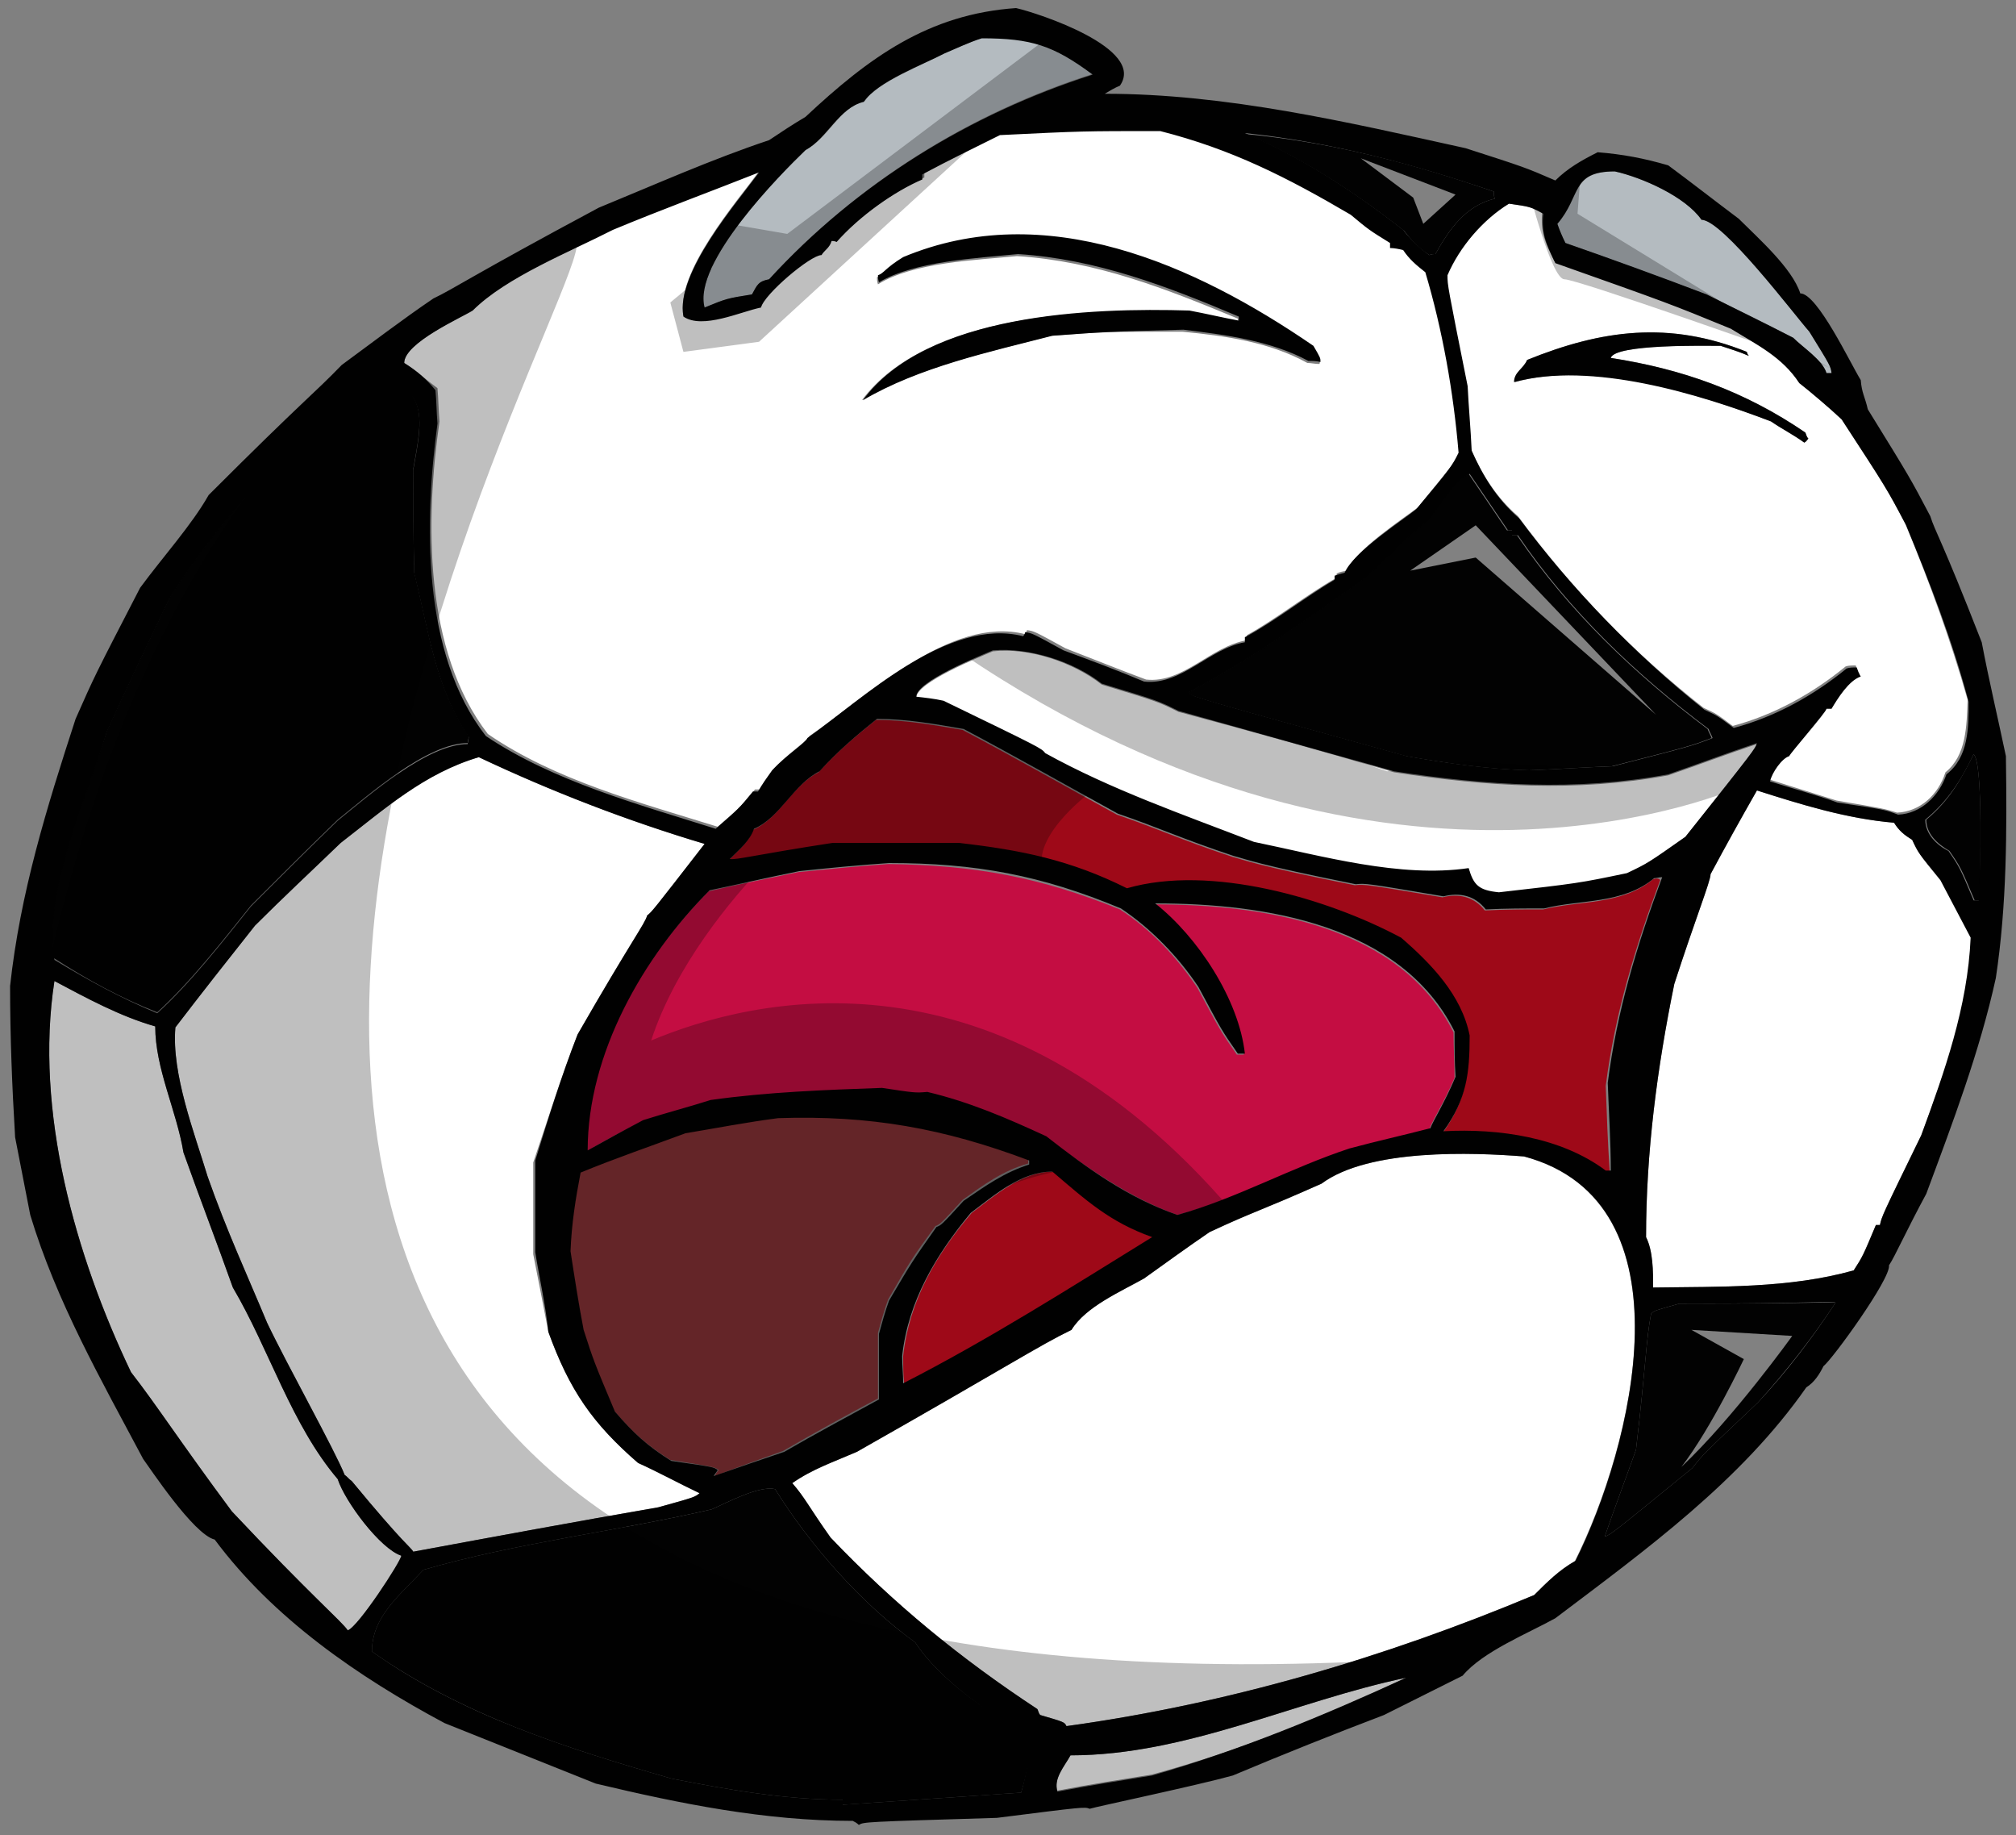
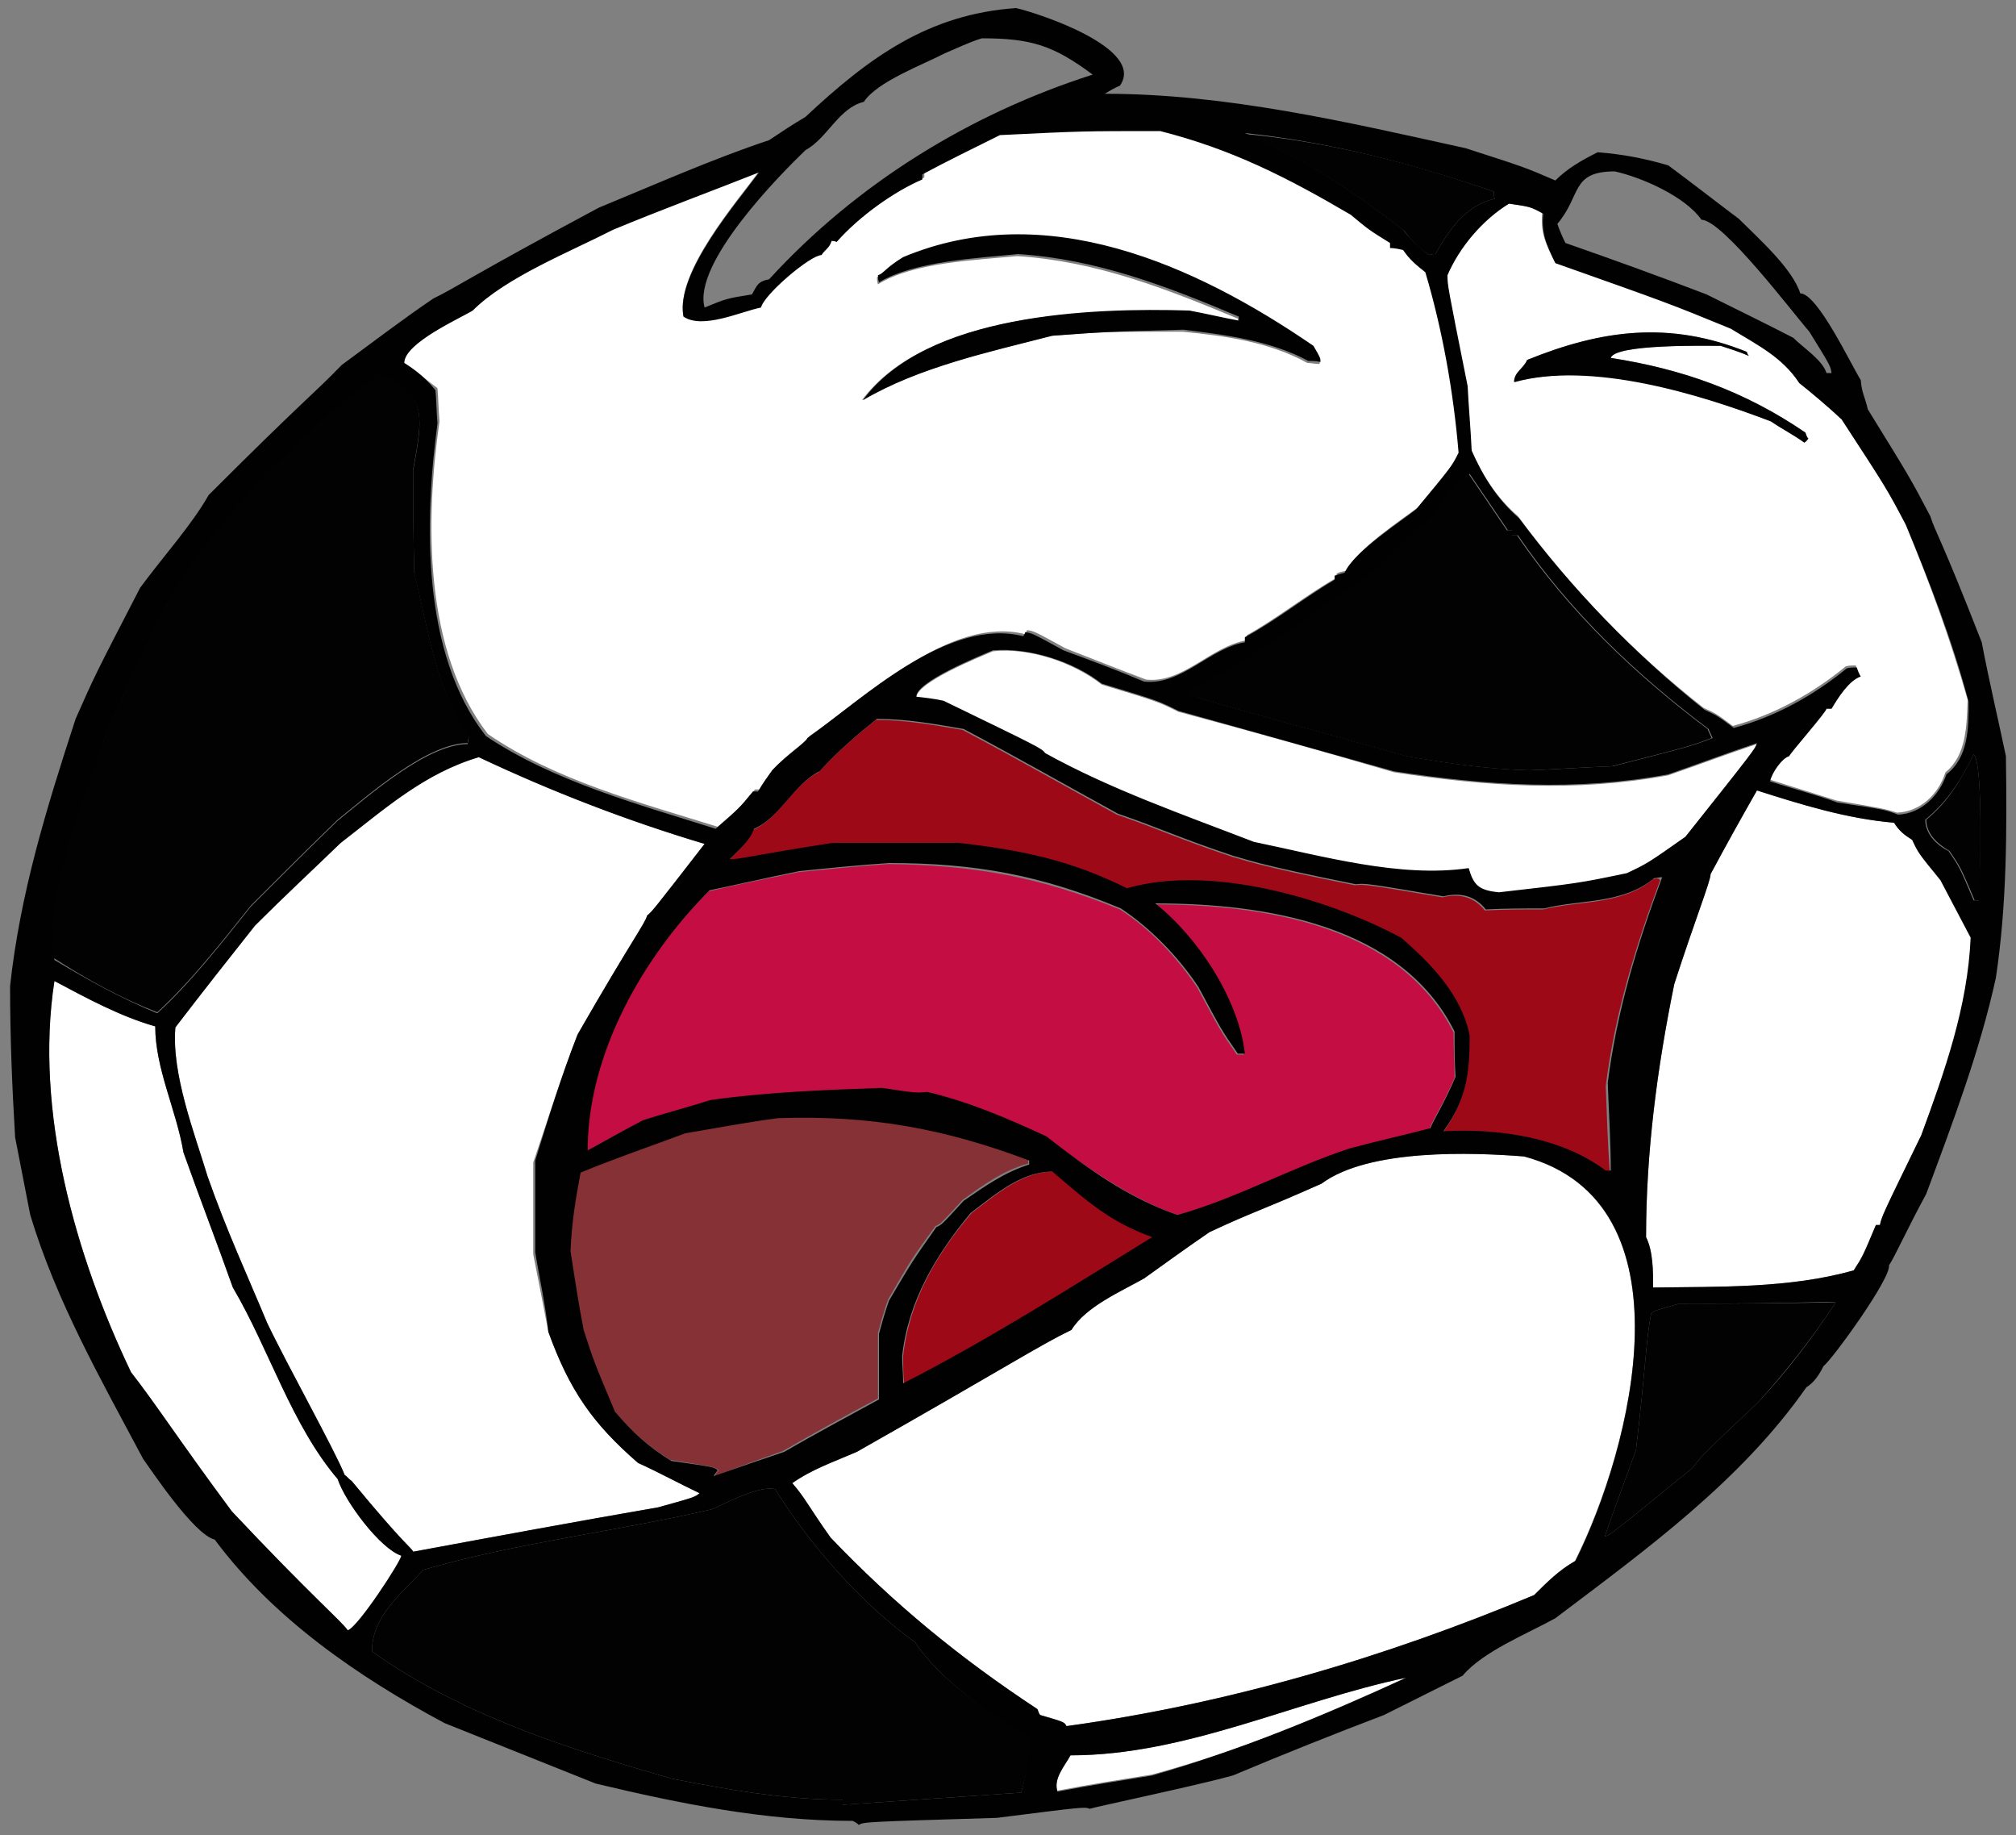
<svg xmlns="http://www.w3.org/2000/svg" version="1.1" id="Layer_1" x="0px" y="0px" width="200px" height="182px" viewBox="0 0 200 182" enable-background="new 0 0 200 182" xml:space="preserve">
  <rect x="0" y="0" width="200" height="182" fill="#808080" stroke="none" />
  <path id="color5" fill="#C40D42" d="M116.8,120.5c-4.8-1.7-8.9-4.7-13.1-7.7c-3.9-1.8-7.7-3.3-11.8-4.4c-1.1,0.1-1.1,0.1-4.5-0.4  c-5.7,0.2-11.4,0.4-17,1.2c-2.2,0.7-4.5,1.3-6.7,2c-1.9,1-3.7,1.9-5.5,3c0-9.6,5.5-19.2,12.1-25.8c3-0.7,6-1.3,8.9-1.9  c3-0.3,6-0.6,8.9-0.8c8.6,0.1,15.1,1.3,23,4.5c3.1,2,5.7,4.8,7.7,7.8c2.3,4.3,2.3,4.3,3.9,6.6c0.2,0,0.4,0,0.7,0  c-0.6-5.4-4.7-11.6-8.9-14.9c10.9,0,24.4,2.1,29.7,12.7c0,1.5,0.1,3,0.1,4.5c-1.1,2.6-2.2,4.2-2.5,5.1c-2.7,0.7-5.4,1.3-8,2  C128.1,115.9,122.6,119,116.8,120.5z" />
  <path id="color4" fill="#853135" d="M70.9,146.4c0.1-0.2,0.2-0.4,0.4-0.6c-0.4-0.3-0.4-0.3-4.8-1c-2.4-1.5-3.8-2.8-5.6-4.9  c-2.1-5-2.1-5-3.1-8.1c-0.4-2.6-0.9-5.2-1.3-7.8c0.2-2.7,0.5-5.2,1-7.8c3.4-1.3,6.9-2.6,10.4-3.9c3.1-0.5,6.1-1,9.2-1.5  c9.1-0.3,16.4,1,24.9,4.2c0,0.1,0,0.3,0,0.4c-2.5,0.7-4.4,2.1-6.5,3.6c-2.2,2.4-2.2,2.4-2.7,2.6c-2.4,3.3-2.4,3.3-4.7,7.3  c-0.4,1.1-0.7,2.2-1,3.3c0,2.2,0,4.3,0,6.5c-3.2,1.7-6.3,3.4-9.4,5.2C75.5,144.7,73.2,145.5,70.9,146.4z" />
  <path id="color3" fill="#9E0918" d="M89.7,137.2c-0.1-0.9-0.1-1.8-0.1-2.7c0.6-5.5,3.3-10.1,6.8-14.2c2.4-1.8,5-4.1,8.1-4.1  c3.3,2.8,5.7,5,9.9,6.5C106.3,127.8,98.3,132.8,89.7,137.2z M164,87.2c-3.1,2.6-7.4,2.1-10.9,3c-1.9,0-3.9,0-5.8,0.1  c-1.1-1.4-2.6-1.7-4.2-1.3c-7.7-1.3-7.7-1.3-8.7-1.2c-10-2-10.9-2.5-12.1-2.8c-5.4-1.8-7.4-2.8-11.5-4.2c-5.1-2.8-10.2-5.7-15.3-8.4  c-2.9-0.5-5.7-1-8.6-1c-2,1.6-4,3.3-5.7,5.2c-2.6,1.3-3.9,4.6-6.5,5.7c-0.4,1.2-1.5,2.1-2.4,3c0.7,0.1,2.4-0.4,10.2-1.6  c4.2,0,8.3,0,12.5,0c6.2,0.7,11.1,1.7,16.7,4.5c8.3-2.4,19.9,1,27.2,4.9c3,2.6,6,5.7,6.8,9.8c0,3.8-0.3,6.3-2.6,9.5  c5.5-0.3,11.7,0.6,16.1,3.9c0.1,0,0.3,0,0.5,0c-0.2-2.9-0.3-5.8-0.4-8.6c0.9-7.1,2.9-13.7,5.4-20.4C164.6,87.1,164.3,87.1,164,87.2z  " />
-   <path id="color2" fill="#B4BBC0" d="M80,14.8c2.2-1.1,3.3-4.2,5.8-4.8c1.3-1.9,5.9-3.6,8-4.8c1.2-0.5,2.5-1,3.7-1.5  c4.9,0,7.1,0.7,11,3.6C96.2,11.2,85,18.2,76.3,27.7c-1.1,0.2-1.2,0.6-1.7,1.5c-2.5,0.4-2.5,0.4-4.7,1.3C68.7,26.1,77.4,17.3,80,14.8  z M169.3,29.2c2.8,1.4,5.7,2.8,8.6,4.3c1,1,2.9,2.2,3.3,3.5c0.2,0,0.3,0,0.5,0c-0.1-0.7-0.1-0.7-2.2-4.1  c-1.5-1.7-8.6-11.1-10.7-11.1c-1.6-2.3-5.9-4.2-8.6-4.8c-4.4,0-3.3,2.5-5.7,5.2c0.2,0.6,0.5,1.3,0.8,1.9  C159.9,25.7,164.6,27.5,169.3,29.2z" />
  <path id="fill" fill="#FFFFFF" d="M167.2,83c-3.7,2.6-3.7,2.6-5.8,3.7c-4.8,1-4.8,1-12.7,1.9c-2-0.2-2.5-0.7-3-2.4  c-6.8,1-14.5-1.2-21.3-2.6c-7-2.7-14.1-5.2-20.7-8.8c-0.4-0.5-0.4-0.5-10.1-5.2c-0.9-0.1-1.8-0.3-2.7-0.4c0-1.5,6.2-4,7.6-4.6  c3.6-0.4,8,1.1,10.8,3.3c5.6,1.7,5.6,1.7,7.6,2.7c7.1,1.9,14.3,3.9,21.4,6c9.2,1.4,18,2,27.2,0.3c2.9-1,5.8-2.1,8.8-3.1  C174.2,74.3,174.2,74.3,167.2,83z M149.7,20.2c2.1,0.3,2.1,0.3,3.3,0.8c-0.2,2,0.3,3.1,1.2,4.9c11.3,3.9,11.3,3.9,17.4,6.5  c2.6,1.6,5.1,2.8,6.8,5.4c1.3,1.2,2.8,2.4,4.2,3.6c4.5,6.9,4.5,6.9,6.4,10.5c2.4,5.8,4.5,11.5,6.2,17.5c-0.1,2.6-0.1,5.5-2.2,7.2  c-0.7,2.2-2.5,3.9-4.8,4c-1.3-0.4-1.3-0.4-6-1.2c-2.2-0.7-4.5-1.4-6.7-2.1c0.2-0.9,1.2-2.2,1.9-2.5c0.1-0.3,3.7-4.4,3.7-4.7  c0.2,0,0.3,0,0.5,0c0.6-1,1.7-2.8,2.9-3.2c-0.2-0.3-0.3-0.6-0.4-0.9c-0.4,0-0.7,0-1,0.1c-3.3,2.7-7.1,4.8-11.2,5.9  c-1.6-1.2-1.6-1.2-2.9-1.8c-6.9-5.4-13.1-11.8-18.4-19c-2.2-1.9-3.6-4.2-4.7-6.7c-0.2-2.2-0.3-4.3-0.4-6.4c-2-10-2-10-2-11  C144.8,24.5,147.1,21.7,149.7,20.2z M150.3,37.9c7.7-2.2,18.4,1.2,25.4,3.9c1,0.7,2.2,1.3,3.3,2.1c0.2-0.1,0.3-0.3,0.4-0.4  c-0.2-0.2-0.2-0.4-0.3-0.6c-6-4.1-12.2-6.3-19.3-7.4c0.4-1.4,9.6-1.2,10.9-1.2c0.9,0.3,1.9,0.6,2.8,1c-0.1-0.1-0.2-0.3-0.2-0.4  c-7.7-3.1-14.4-2.2-21.8,0.8C151.2,36.6,150.3,36.9,150.3,37.9z M57.3,102.6c5.4-9.4,6.7-11,6.9-11.8c0.5-0.4,0.5-0.4,5.7-7.1  c-7.7-2.3-15.2-5.2-22.4-8.6c-5.4,1.6-9.3,5.1-13.7,8.5c-2.8,2.7-5.7,5.4-8.5,8.2c-2.7,3.4-5.3,6.7-7.9,10.1  c-0.4,4.6,1.9,10.5,3.2,14.8c1.9,5.4,3.9,9.7,5.9,14.5c2,4.2,6.7,12.6,7.7,15.1c0.2,0.1,0.4,0.4,0.7,0.6c5.2,6.3,5.9,6.6,6.1,7  c8.1-1.5,16.2-3,24.3-4.4c3.6-1,3.6-1,4.1-1.4c-2.1-1-4.1-2.1-6.1-3c-4.5-3.9-6.8-7.2-8.9-13c-0.5-2.6-1-5.2-1.5-7.7  c0-3.1,0-6.1,0-9.1C54.4,110.9,55.7,106.7,57.3,102.6z M151.2,114.7c-5.1-0.4-15.4-0.8-20.1,2.7c-6.3,2.8-6.6,2.7-11.1,4.8  c-2.2,1.5-4.4,3.1-6.5,4.6c-2.3,1.3-5.8,2.8-7.2,5.1c-3.3,1.6-6.3,3.6-21.3,12.1c-2.3,1-4.4,1.7-6.4,3.1c1.3,1.5,1.6,2.3,3.8,5.4  c6.3,6.6,12.9,12,20.5,17c0.1,0.1,0.1,0.4,0.3,0.6c2.4,0.7,2.4,0.7,2.6,1.1c16-2.2,31.6-6.8,46.4-13c1.3-1.3,2.5-2.5,4-3.3  C161.9,143.6,168.1,119.3,151.2,114.7z M189.7,83.3c-0.8-0.5-1.3-0.9-1.8-1.7c-4.7-0.4-9.2-1.8-13.6-3.2c-1.6,2.8-3.1,5.5-4.6,8.3  c0,0.7-1.5,4.4-3.6,10.9c-1.7,8.3-2.8,16.7-2.8,25.1c0.7,1.4,0.7,3.4,0.7,5c6.6-0.1,13.5,0.1,19.9-1.7c0.9-1.4,0.9-1.4,2.2-4.5  c0.1,0,0.3,0,0.4,0c0.2-0.9,0.2-0.9,4.1-8.9c2.4-6.4,4.7-12.7,5-19.6c-1-1.9-2-3.8-3-5.7C190.4,84.7,190.4,84.7,189.7,83.3z   M104.9,177.6c3.1-0.6,6.3-1.1,9.4-1.6c8.8-2.4,17-5.7,25.2-9.6c-11,2.3-21.8,7.7-33.3,7.7C105.6,175.2,104.5,176.3,104.9,177.6z   M40.1,36c0-2,5.7-4.5,6.8-5.3c3.3-3.3,9.6-5.7,13.9-8c4.8-1.9,9.7-3.8,14.5-5.7c-2.2,3-8.3,10-7.5,14.3c1.9,1.3,5.7-0.4,7.7-0.9  c0.3-1.3,4.8-5.2,6-5.2c0.2-0.5,0.7-0.7,1-1.4c0.1,0,0.3,0,0.5,0.1c2.3-2.5,5.7-4.9,8.7-6.3c0-0.2,0-0.4,0-0.5  c2.5-1.3,5.1-2.6,7.7-3.9c8.2-0.4,8.2-0.4,15.9-0.4c7.1,1.8,12.6,4.5,18.9,8.3c1.8,1.5,1.8,1.5,3.9,2.8c0,0.1,0,0.3,0,0.5  c0.4,0.1,0.8,0.1,1.3,0.2c0.6,0.9,1.3,1.5,2.2,2.2c1.8,5.7,2.8,11.9,3.3,17.9c-0.7,1.3-0.7,1.3-4.2,5.6c-1.3,1-6.2,4.2-7.1,6.3  c-0.4,0.1-0.7,0.1-1,0.3c0,0.1,0,0.3,0,0.4c-3,1.7-6,4.1-8.9,5.7c0,0.1,0,0.3,0,0.5c-3.6,0.6-6.3,4.3-10,3.9c-2.7-1-5.4-2.1-8-3.1  c-3.1-1.7-3.1-1.7-3.8-1.8c-0.1,0.1-0.1,0.3-0.2,0.4c-7.4-1.9-15.8,6.3-21.4,10.1c-0.2,0.5-2.1,1.7-3.5,3.2c-0.5,0.7-1,1.3-1.4,2.1  c-0.2,0-0.4,0-0.5,0c-1.4,1.7-1.4,1.7-3.7,3.7c-7.7-2.4-16.1-4.6-22.8-9.2c-6.4-8.3-6.2-21.3-4.8-31c-0.1-1.1-0.1-2.2-0.2-3.3  C42.2,37.6,41.3,36.8,40.1,36z M85.5,39.7c5.6-3.3,12.6-4.8,18.8-6.4c5.4-0.4,5.4-0.4,13-0.4c4.2,0.4,8.6,1,12.4,3.1  c0.4,0,0.7,0.1,1.2,0.1c0.1-0.4,0.1-0.4-0.7-1.6c-11.8-8-26.6-14.7-40.7-8.8c-1.7,1-1.9,1.6-2.5,1.8c0,0.2,0,0.4,0.1,0.7  c3.5-2.2,9.8-2.4,13.8-2.8c7.8,0.5,14.7,3.2,21.9,6.2c0,0.1,0,0.2,0,0.4c-1.6-0.4-3.3-0.7-4.9-1C108.2,30.5,91.9,31.1,85.5,39.7z   M33.5,146.7c-4.6-5.4-6.8-12.9-10.4-19c-1.6-4.5-3.3-8.9-4.9-13.4c-0.7-4.2-2.8-8.3-2.8-12.5c-3.5-1-6.8-2.8-10-4.5  c-2,12.9,2.1,27.3,7.6,38.8c2.5,3.2,4.8,6.8,10,13.8c7.9,8.4,10.9,10.9,11.5,11.8c1.1-0.4,5.4-6.9,5.4-7.4  C37.8,153.7,34.3,149,33.5,146.7z" />
  <path id="color1" fill="#020202" d="M195.8,74.8c1,1,0.6,12.2,0.6,14.5c-0.2,0-0.4,0-0.5,0c-1.4-3.3-1.4-3.3-2.5-4.9  c-1.2-0.7-2.3-1.7-2.3-3.1C193.4,79.4,194.6,77.2,195.8,74.8z M149.5,52.6c-1.3-1.9-2.5-3.7-3.8-5.6c-1.6,0.7-3.1,3.5-4.3,4.8  c-2.3,1.8-2.5,2.3-6,5.5c-5.6,4-11.5,8.2-17.6,11.4c0.4,0.4,0.4,0.4,21.7,6.3c4,0.7,8.1,1.3,12.2,1.4c2.7-0.1,5.4-0.3,8.2-0.4  c7.8-2,7.8-2,9.9-2.8c-0.1-0.3-0.3-0.6-0.4-0.9c-7.2-5.4-13.8-11.7-18.9-19.2c-0.2,0-0.4,0-0.5,0c0-0.2,0-0.4,0-0.5  C149.8,52.6,149.7,52.6,149.5,52.6z M166.6,129.3c-2.5,0.7-2.5,0.7-2.8,1c-0.5,2.5-0.5,5-1.5,13.5c-1,2.8-2.1,5.7-3.1,8.6  c0.6-0.2,0.6-0.2,8.7-6.8c1-1.3,1-1.3,6.5-6.5c2.8-3.1,5.4-6.4,7.7-9.9C181.7,129.1,180.2,129.3,166.6,129.3z M15.6,100.4  c3.3-3,6.5-7.1,9.3-10.6c2.8-2.8,5.7-5.7,8.6-8.5c3.1-2.5,8.9-7.6,12.9-7.6c0-0.2,0.1-0.4,0.1-0.7c-3.3-4.8-4-10.6-5.4-16.2  c-0.1-3.4-0.1-6.8-0.1-10.3c0.9-5,1.5-7.7-3.4-9.5c-8,5.9-15.6,14-20.8,22.3c-2.1,4.4-4.2,8.8-6.2,13.2c-2.1,6.6-6.3,15.6-5.3,22.5  C8.7,97.2,12,99,15.6,100.4z M141.8,25.3c0.2-0.1,0.4-0.1,0.6-0.1c1.4-2.5,3-4.8,5.9-5.5c-0.1-0.2-0.1-0.4-0.1-0.7  c-8.1-2.8-16.1-4.9-24.6-5.7c5.5,2.3,11,5.9,15.7,9.6C140,23.8,140.7,24.6,141.8,25.3z M90.8,162.9c-5.4-3.9-10.4-9.6-13.9-15.2  c-1.6-0.4-4.9,1.4-6.3,2c-9.5,2.2-19.3,3.3-28.6,6c-2.3,2.5-5.1,4.6-5.1,8.1c8.9,6.3,19.3,9.6,29.7,12.6c5.6,1.1,11.2,2.1,17,2.1  c0,0.2,0,0.3,0,0.5c5.9-0.4,11.8-0.8,17.7-1.2c0.6-1.9,0.9-3.7,1-5.7C98.4,170.2,93.2,166.6,90.8,162.9z" />
  <path id="outline" fill="#010101" d="M104.4,33.3c-6.2,1.6-13.2,3.1-18.8,6.4c6.3-8.6,22.6-9.2,32.4-8.9c1.6,0.3,3.3,0.7,4.9,1  c0-0.1,0-0.3,0-0.4c-7.1-3-14.1-5.7-21.9-6.2c-4,0.4-10.3,0.7-13.8,2.8c-0.1-0.3-0.1-0.5-0.1-0.7c0.6-0.2,0.7-0.7,2.5-1.8  c14.1-5.9,28.9,0.7,40.7,8.8c0.7,1.2,0.7,1.2,0.7,1.6c-0.4-0.1-0.8-0.1-1.2-0.1c-3.7-2-8.2-2.6-12.4-3.1  C109.8,32.9,109.8,32.9,104.4,33.3z M198,97c-1.6,7.3-4.3,14.4-6.9,21.4c-2,3.7-3.1,6.2-3.7,7.1c0.2,1.3-5.6,9.3-6.5,10  c-0.4,0.8-0.9,1.6-1.7,2.1c-6.5,9.3-15.9,16.1-24.9,22.9c-2.7,1.5-7.2,3.3-9.2,5.7c-2.6,1.3-5.2,2.6-7.8,3.9c-5,1.9-10,3.9-15,6  c-3.6,1-13.6,3.1-14.2,3.3c-0.5-0.2-0.5-0.2-9.2,0.9c-13.2,0.4-13.2,0.4-13.7,0.7c-0.2-0.2-0.4-0.3-0.6-0.4  c-8.7,0-17.1-1.7-25.5-3.7c-5-2-10-4-15-6c-8.6-4.6-17-10.4-22.8-18.2c-2.1-0.5-6.5-7.2-7.1-8C10,136.8,5.6,129.1,3,120.5  c-0.5-2.6-1-5.1-1.5-7.7c-0.3-5-0.5-10-0.5-15c1-9.2,3.6-17.6,6.5-26.5C9.4,67,9.4,67,13.9,58.3c2.2-3,5.1-6.2,6.8-9.2  c9.5-9.5,10.4-10,13.2-12.9c3-2.2,6-4.5,9.1-6.6c2.1-1,3.7-2.2,16.4-9c5.6-2.3,11.2-4.8,16.9-6.7c1.2-0.8,2.4-1.6,3.6-2.3  c6.3-5.9,12.2-10.2,20.9-10.8c2.2,0.5,12.9,4,10.3,7.7c-0.5,0.2-1,0.5-1.5,0.8c12.1,0,24,2.8,35.8,5.4c5.9,1.9,5.9,1.9,8.9,3.2  c1.2-1.2,2.6-2,4.2-2.8c2.5,0.2,4.6,0.6,7,1.3c2.3,1.7,4.6,3.5,7,5.3c1.9,1.9,5.3,4.9,6.1,7.4c1.7,0,5,7,6,8.6  c0.1,1.3,0.4,1.6,0.7,2.9c4.2,6.8,4.2,6.8,6.2,10.6c0.5,1.6,1,2,5.1,12.5c0.7,3.7,1.6,7.5,2.4,11.3C199.1,82.4,199.1,89.7,198,97z   M154.5,22.2c0.2,0.6,0.5,1.3,0.8,1.9c4.6,1.6,9.3,3.3,14,5.1c2.8,1.4,5.7,2.8,8.6,4.3c1,1,2.9,2.2,3.3,3.5c0.2,0,0.3,0,0.5,0  c-0.1-0.7-0.1-0.7-2.2-4.1c-1.5-1.7-8.6-11.1-10.7-11.1c-1.6-2.3-5.9-4.2-8.6-4.8C155.8,17,156.9,19.4,154.5,22.2z M149.7,20.2  c-2.6,1.6-4.9,4.3-6.1,7.1c0,1,0,1,2,11c0.1,2.1,0.3,4.2,0.4,6.4c1.1,2.5,2.5,4.8,4.7,6.7c5.3,7.1,11.5,13.5,18.4,19  c1.3,0.6,1.3,0.6,2.9,1.8c4.1-1.1,7.9-3.2,11.2-5.9c0.3-0.1,0.6-0.1,1-0.1c0.1,0.3,0.2,0.6,0.4,0.9c-1.2,0.4-2.3,2.2-2.9,3.2  c-0.2,0-0.4,0-0.5,0c0,0.3-3.6,4.4-3.7,4.7c-0.7,0.2-1.7,1.6-1.9,2.5c2.2,0.7,4.5,1.3,6.7,2.1c4.7,0.7,4.7,0.7,6,1.2  c2.3-0.1,4.1-1.9,4.8-4c2.2-1.7,2.2-4.6,2.2-7.2c-1.6-6-3.8-11.7-6.2-17.5c-1.9-3.6-1.9-3.6-6.4-10.5c-1.4-1.3-2.8-2.5-4.2-3.6  c-1.7-2.6-4.2-3.8-6.8-5.4c-6.1-2.5-6.1-2.5-17.4-6.5c-0.9-1.9-1.4-2.9-1.2-4.9C151.8,20.5,151.8,20.5,149.7,20.2z M159.5,107.4  c0.9-7.1,2.9-13.7,5.4-20.4c-0.3,0-0.6,0.1-0.8,0.1c-3.1,2.6-7.4,2.1-10.9,3c-1.9,0-3.9,0-5.8,0.1c-1.1-1.4-2.6-1.7-4.2-1.3  c-7.7-1.3-7.7-1.3-8.7-1.2c-10-2-10.9-2.5-12.1-2.8c-5.4-1.8-7.4-2.8-11.5-4.2c-5.1-2.8-10.2-5.7-15.3-8.4c-2.9-0.5-5.7-1-8.6-1  c-2,1.6-4,3.3-5.7,5.2c-2.6,1.3-3.9,4.6-6.5,5.7c-0.4,1.2-1.5,2.1-2.4,3c0.7,0.1,2.4-0.4,10.2-1.6c4.2,0,8.3,0,12.5,0  c6.2,0.7,11.1,1.7,16.7,4.5c8.3-2.4,19.9,1,27.2,4.9c3,2.6,6,5.7,6.8,9.7c0,3.8-0.3,6.3-2.6,9.5c5.5-0.3,11.7,0.6,16.1,3.9  c0.1,0,0.3,0,0.5,0C159.8,113.2,159.6,110.3,159.5,107.4z M71.2,145.8c-0.1,0.2-0.3,0.4-0.4,0.6c2.3-0.8,4.6-1.6,7-2.4  c3.1-1.8,6.3-3.5,9.4-5.2c0-2.2,0-4.4,0-6.5c0.3-1.1,0.6-2.2,1-3.3c2.3-3.9,2.3-3.9,4.7-7.3c0.5-0.2,0.5-0.2,2.7-2.6  c2.2-1.5,4-2.8,6.5-3.6c0-0.2,0-0.3,0-0.4c-8.5-3.2-15.8-4.5-24.9-4.2c-3.1,0.4-6.2,1-9.2,1.5c-3.5,1.3-7,2.5-10.4,3.9  c-0.5,2.6-0.9,5.1-1,7.8c0.4,2.6,0.8,5.2,1.3,7.8c1,3.1,1,3.1,3.1,8.1c1.8,2.1,3.2,3.4,5.6,4.9C70.8,145.5,70.8,145.5,71.2,145.8z   M53.1,124.2c0-3.1,0-6.1,0-9.1c1.3-4.2,2.6-8.4,4.2-12.5c5.4-9.4,6.7-11,6.9-11.8c0.5-0.4,0.5-0.4,5.7-7.1  c-7.7-2.3-15.2-5.2-22.4-8.6c-5.4,1.6-9.3,5.1-13.7,8.5c-2.8,2.7-5.7,5.4-8.5,8.2c-2.7,3.4-5.3,6.7-7.9,10.1  c-0.4,4.6,1.9,10.5,3.2,14.8c1.9,5.4,3.9,9.7,5.9,14.5c2,4.2,6.7,12.6,7.7,15.1c0.2,0.1,0.4,0.4,0.7,0.6c5.2,6.3,5.9,6.6,6.1,7  c8.1-1.5,16.2-3,24.3-4.4c3.6-1,3.6-1,4.1-1.4c-2.1-1-4.1-2.1-6.1-3c-4.5-3.9-6.8-7.2-8.9-13C54.1,129.3,53.5,126.7,53.1,124.2z   M89.5,134.5c0,0.9,0.1,1.8,0.1,2.7c8.6-4.4,16.6-9.5,24.7-14.5c-4.2-1.5-6.5-3.6-9.9-6.5c-3.1,0-5.7,2.3-8.1,4.1  C92.9,124.4,90.1,129,89.5,134.5z M116.8,120.5c5.8-1.6,11.3-4.7,17.1-6.6c2.6-0.7,5.3-1.3,8-2c0.3-0.8,1.4-2.5,2.5-5.1  c-0.1-1.5-0.1-3-0.1-4.5c-5.3-10.6-18.8-12.7-29.7-12.7c4.2,3.3,8.3,9.5,8.9,14.9c-0.2,0-0.4,0-0.7,0c-1.6-2.3-1.6-2.3-3.9-6.6  c-2-3-4.7-5.8-7.7-7.8c-7.9-3.3-14.4-4.5-23-4.5c-3,0.2-6,0.5-8.9,0.8c-3,0.6-6,1.3-8.9,1.9c-6.6,6.6-12.1,16.2-12.1,25.8  c1.8-1,3.6-2,5.5-3c2.2-0.7,4.5-1.3,6.7-2c5.7-0.8,11.4-1,17-1.2c3.3,0.5,3.3,0.5,4.5,0.4c4.2,1,7.9,2.6,11.8,4.4  C107.9,115.9,111.9,118.8,116.8,120.5z M167.2,83c6.9-8.7,6.9-8.7,7.1-9.3c-3,1-5.9,2.1-8.8,3.1c-9.2,1.7-18,1.1-27.2-0.3  c-7.1-2-14.3-4-21.4-6c-2-1-2-1-7.6-2.7c-2.8-2.2-7.2-3.6-10.8-3.3c-1.4,0.6-7.6,3.1-7.6,4.6c0.9,0.1,1.8,0.2,2.7,0.4  c9.7,4.7,9.7,4.7,10.1,5.2c6.5,3.6,13.7,6.1,20.7,8.8c6.8,1.4,14.5,3.6,21.3,2.6c0.5,1.7,1,2.2,3,2.4c7.9-0.9,7.9-0.9,12.7-1.9  C163.5,85.6,163.5,85.6,167.2,83z M150,53.1c0-0.2,0-0.4,0-0.5c-0.1,0-0.3,0-0.4,0c-1.3-1.9-2.5-3.7-3.8-5.6  c-1.6,0.7-3.1,3.5-4.3,4.8c-2.3,1.8-2.5,2.3-6,5.5c-5.6,4-11.5,8.2-17.6,11.4c0.4,0.4,0.4,0.4,21.7,6.3c4,0.7,8.1,1.3,12.2,1.4  c2.7-0.1,5.4-0.3,8.2-0.4c7.8-2,7.8-2,9.9-2.8c-0.1-0.3-0.3-0.6-0.4-0.9c-7.2-5.4-13.8-11.7-18.9-19.2  C150.3,53.1,150.1,53.1,150,53.1z M123.5,13.2c5.5,2.3,11,5.9,15.7,9.6c0.8,1,1.6,1.8,2.6,2.5c0.2-0.1,0.4-0.1,0.6-0.1  c1.4-2.5,3-4.8,5.9-5.5c-0.1-0.2-0.1-0.4-0.1-0.7C140,16.2,132,14.1,123.5,13.2z M69.9,30.5c2.2-0.9,2.2-0.9,4.7-1.3  c0.5-0.9,0.6-1.3,1.7-1.5c8.7-9.5,19.9-16.4,32.1-20.3c-3.9-2.9-6.1-3.6-11-3.6c-1.3,0.4-2.5,1-3.7,1.5c-2.1,1.1-6.7,2.8-8,4.8  c-2.5,0.6-3.6,3.6-5.8,4.8C77.4,17.3,68.7,26.1,69.9,30.5z M40.1,36c1.3,0.8,2.2,1.6,3.1,2.7c0.1,1,0.1,2.2,0.2,3.3  c-1.3,9.7-1.6,22.8,4.8,31c6.7,4.5,15.2,6.8,22.8,9.2c2.3-2,2.3-2,3.7-3.7c0.2,0,0.3,0,0.5,0c0.4-0.7,0.9-1.4,1.4-2.1  c1.4-1.5,3.3-2.7,3.5-3.2c5.5-3.9,13.9-12,21.4-10.1c0.1-0.1,0.2-0.3,0.2-0.4c0.7,0.1,0.7,0.1,3.8,1.8c2.7,1,5.4,2,8,3.1  c3.7,0.4,6.5-3.3,10-3.9c0-0.2,0-0.4,0-0.5c3-1.6,6-4,8.9-5.7c0-0.1,0-0.3,0-0.4c0.3-0.1,0.6-0.2,1-0.3c0.9-2.1,5.9-5.3,7.1-6.3  c3.5-4.2,3.5-4.2,4.2-5.6c-0.5-6-1.6-12.2-3.3-17.9c-0.9-0.7-1.6-1.3-2.2-2.2c-0.4-0.1-0.9-0.2-1.3-0.2c0-0.2,0-0.4,0-0.5  c-2.1-1.3-2.1-1.3-3.9-2.8c-6.3-3.7-11.8-6.5-18.9-8.3c-7.7,0-7.7,0-15.9,0.4c-2.6,1.3-5.1,2.5-7.7,3.9c0,0.1,0,0.3,0,0.5  C88.7,19,85.3,21.4,83,24c-0.2-0.1-0.4-0.1-0.5-0.1c-0.2,0.7-0.7,0.9-1,1.4c-1.1,0-5.7,3.9-6,5.2c-2,0.4-5.8,2.2-7.7,0.9  c-0.8-4.3,5.3-11.3,7.5-14.3c-4.8,1.9-9.7,3.7-14.5,5.7c-4.3,2.2-10.6,4.7-13.9,8C45.8,31.5,40.1,34,40.1,36z M5.4,95.2  c3.3,2,6.6,3.8,10.2,5.3c3.3-3,6.5-7.1,9.3-10.6c2.8-2.8,5.7-5.7,8.6-8.5c3.1-2.5,8.9-7.6,12.9-7.6c0-0.2,0.1-0.4,0.1-0.7  c-3.3-4.8-4-10.6-5.4-16.2c-0.1-3.4-0.1-6.8-0.1-10.3c0.9-5,1.5-7.7-3.4-9.5c-8,5.9-15.6,14-20.8,22.3c-2.1,4.4-4.2,8.8-6.2,13.2  C8.6,79.2,4.3,88.2,5.4,95.2z M39.8,154.3c-2.1-0.7-5.6-5.4-6.3-7.6c-4.6-5.4-6.8-12.9-10.4-19c-1.6-4.5-3.3-8.9-4.9-13.4  c-0.7-4.2-2.8-8.3-2.8-12.5c-3.5-1-6.8-2.8-10-4.5c-2,12.9,2.1,27.3,7.6,38.8c2.5,3.2,4.8,6.8,10,13.8c7.9,8.4,10.9,10.9,11.5,11.8  C35.5,161.4,39.8,154.8,39.8,154.3z M102.2,172.3c-3.8-2.1-9-5.7-11.4-9.4c-5.4-3.9-10.4-9.6-13.9-15.2c-1.6-0.4-4.9,1.4-6.3,2  c-9.5,2.2-19.3,3.3-28.6,6c-2.3,2.5-5.1,4.6-5.1,8.1c8.9,6.3,19.3,9.6,29.7,12.6c5.6,1.1,11.2,2.1,17,2.1c0,0.2,0,0.3,0,0.5  c5.9-0.4,11.8-0.8,17.7-1.2C101.8,176.1,102.1,174.2,102.2,172.3z M139.5,166.4c-11,2.3-21.8,7.7-33.3,7.7c-0.6,1.1-1.7,2.3-1.3,3.6  c3.1-0.6,6.3-1.1,9.4-1.6C123,173.6,131.2,170.2,139.5,166.4z M156.3,154.8c5.6-11.2,11.8-35.6-5.1-40.1c-5.1-0.4-15.4-0.8-20.1,2.7  c-6.3,2.8-6.6,2.7-11.1,4.8c-2.2,1.5-4.4,3.1-6.5,4.6c-2.3,1.3-5.8,2.8-7.2,5.1c-3.3,1.6-6.3,3.6-21.3,12.1c-2.3,1-4.4,1.7-6.4,3.1  c1.3,1.5,1.6,2.3,3.8,5.4c6.3,6.6,12.9,12,20.5,17c0.1,0.1,0.1,0.4,0.3,0.6c2.4,0.7,2.4,0.7,2.6,1.1c16-2.2,31.6-6.8,46.4-13  C153.5,156.9,154.7,155.7,156.3,154.8z M182.1,129.2c-0.4-0.2-1.9,0.1-15.5,0.1c-2.5,0.7-2.5,0.7-2.8,1c-0.5,2.5-0.5,5-1.5,13.5  c-1,2.8-2.1,5.7-3.1,8.6c0.6-0.2,0.6-0.2,8.7-6.8c1-1.3,1-1.3,6.5-6.5C177.3,136,179.8,132.7,182.1,129.2z M195.5,93  c-1-1.9-2-3.8-3-5.7c-2.2-2.7-2.2-2.7-2.8-4c-0.8-0.5-1.3-0.9-1.8-1.7c-4.7-0.4-9.2-1.8-13.6-3.2c-1.6,2.8-3.1,5.5-4.6,8.3  c0,0.7-1.5,4.4-3.6,10.9c-1.7,8.3-2.8,16.7-2.8,25.1c0.7,1.4,0.7,3.4,0.7,5c6.6-0.1,13.5,0.1,19.9-1.7c0.9-1.4,0.9-1.4,2.2-4.5  c0.1,0,0.3,0,0.4,0c0.2-0.9,0.2-0.9,4.1-8.9C192.9,106.3,195.2,99.9,195.5,93z M195.8,74.8c-1.2,2.5-2.5,4.6-4.8,6.5  c0,1.4,1.1,2.5,2.3,3.1c1.1,1.6,1.1,1.6,2.5,4.9c0.1,0,0.3,0,0.5,0C196.4,87,196.8,75.8,195.8,74.8z M175.7,41.8  c1,0.7,2.2,1.3,3.3,2.1c0.2-0.1,0.3-0.3,0.4-0.4c-0.2-0.2-0.2-0.4-0.3-0.6c-6-4.1-12.2-6.3-19.3-7.4c0.4-1.4,9.6-1.2,10.9-1.2  c0.9,0.3,1.9,0.6,2.8,1c-0.1-0.1-0.2-0.3-0.2-0.4c-7.7-3.1-14.4-2.2-21.8,0.8c-0.4,0.9-1.3,1.2-1.3,2.2  C157.9,35.8,168.6,39.1,175.7,41.8z" />
-   <path id="shadow" opacity="0.25" d="M142.2,164.4c-1,2.6-35.4,22.4-76.3,12.7c-22.4-7.8-68.5-26-61.4-80.2c5.8-26,18.8-60.4,52.3-73  C64.3,21-32.8,176.4,142.2,164.4z M181.5,36.5l-25-15.3l0.3-3.9l-2.6,3.7l-2.6-2.4c0,0,2.3,9.1,3.6,9.1c1.3,0,22.4,7.5,22.4,7.5  l-9.2-5.1C175,33.1,181.5,36.5,181.5,36.5z M66.5,30l4.1-3.4l1.7-4.4l5.8,1l26.3-19.8l5.8,4.2c0,0,0,0-2.6,1.3  c-2.8,0.7-5.5,1.6-8,2.7L75.3,33.9l-7.5,1L66.5,30z M96.9,12.8c-5.1,2.5-9.4,5.5-12.8,8.4c0.5-0.3,1-0.5,1.2-0.6  C86.9,20,95.9,13.6,96.9,12.8z M156.8,76.1l-11.4-0.6l-7.8,1l-36.7-12.7c0,0-1.9,0-5.5,1C138.3,93.9,172.7,78,172.7,78l2.9-5.5  l-14.3,3.6H156.8z M108.4,78.4l-10.7-5.8l-3.9-1.3c0,0-2.9-0.3-6.8-1.6c-3.2,0.5-10.3,8.5-14.2,13.9c-6.4,3.6-14.8,20.7-16.4,26  c-5.8,35.7,15.3,38.3,15.3,38.3s14.9-5.5,17.5-8.4c-2.3-20.8,13.6-22.7,15.9-23.4c-1.1-0.9-2.2-1.7-3.4-2.5c0.3,0.1,0.6,0.2,0.8,0.2  c1.9,0.3,4.2,1.9,4.2,1.9l11.7,6.8c0,0,0,0,3.9-2.3c-23.3-27.3-47.7-21.2-57.7-17c2.4-7.4,8-14.1,11.2-17.4c0.8-0.2,1.5-0.3,2.2-0.5  c13.3-2.6,21.6,1.1,25.4,0.8C102.6,82.6,108.4,78.4,108.4,78.4z" />
-   <path id="highlight" opacity="0.5" fill="#FFFFFF" d="M146.4,52.1l17.9,18.8l-17.9-15.6l-6.5,1.3L146.4,52.1z M141.2,22.2l3.2-2.9  l-9.4-3.6l5.2,3.9L141.2,22.2z M167.8,131.9l5.2,2.9c0,0-3.2,6.8-6.2,10.7c5.2-4.9,11-13,11-13L167.8,131.9z" />
</svg>